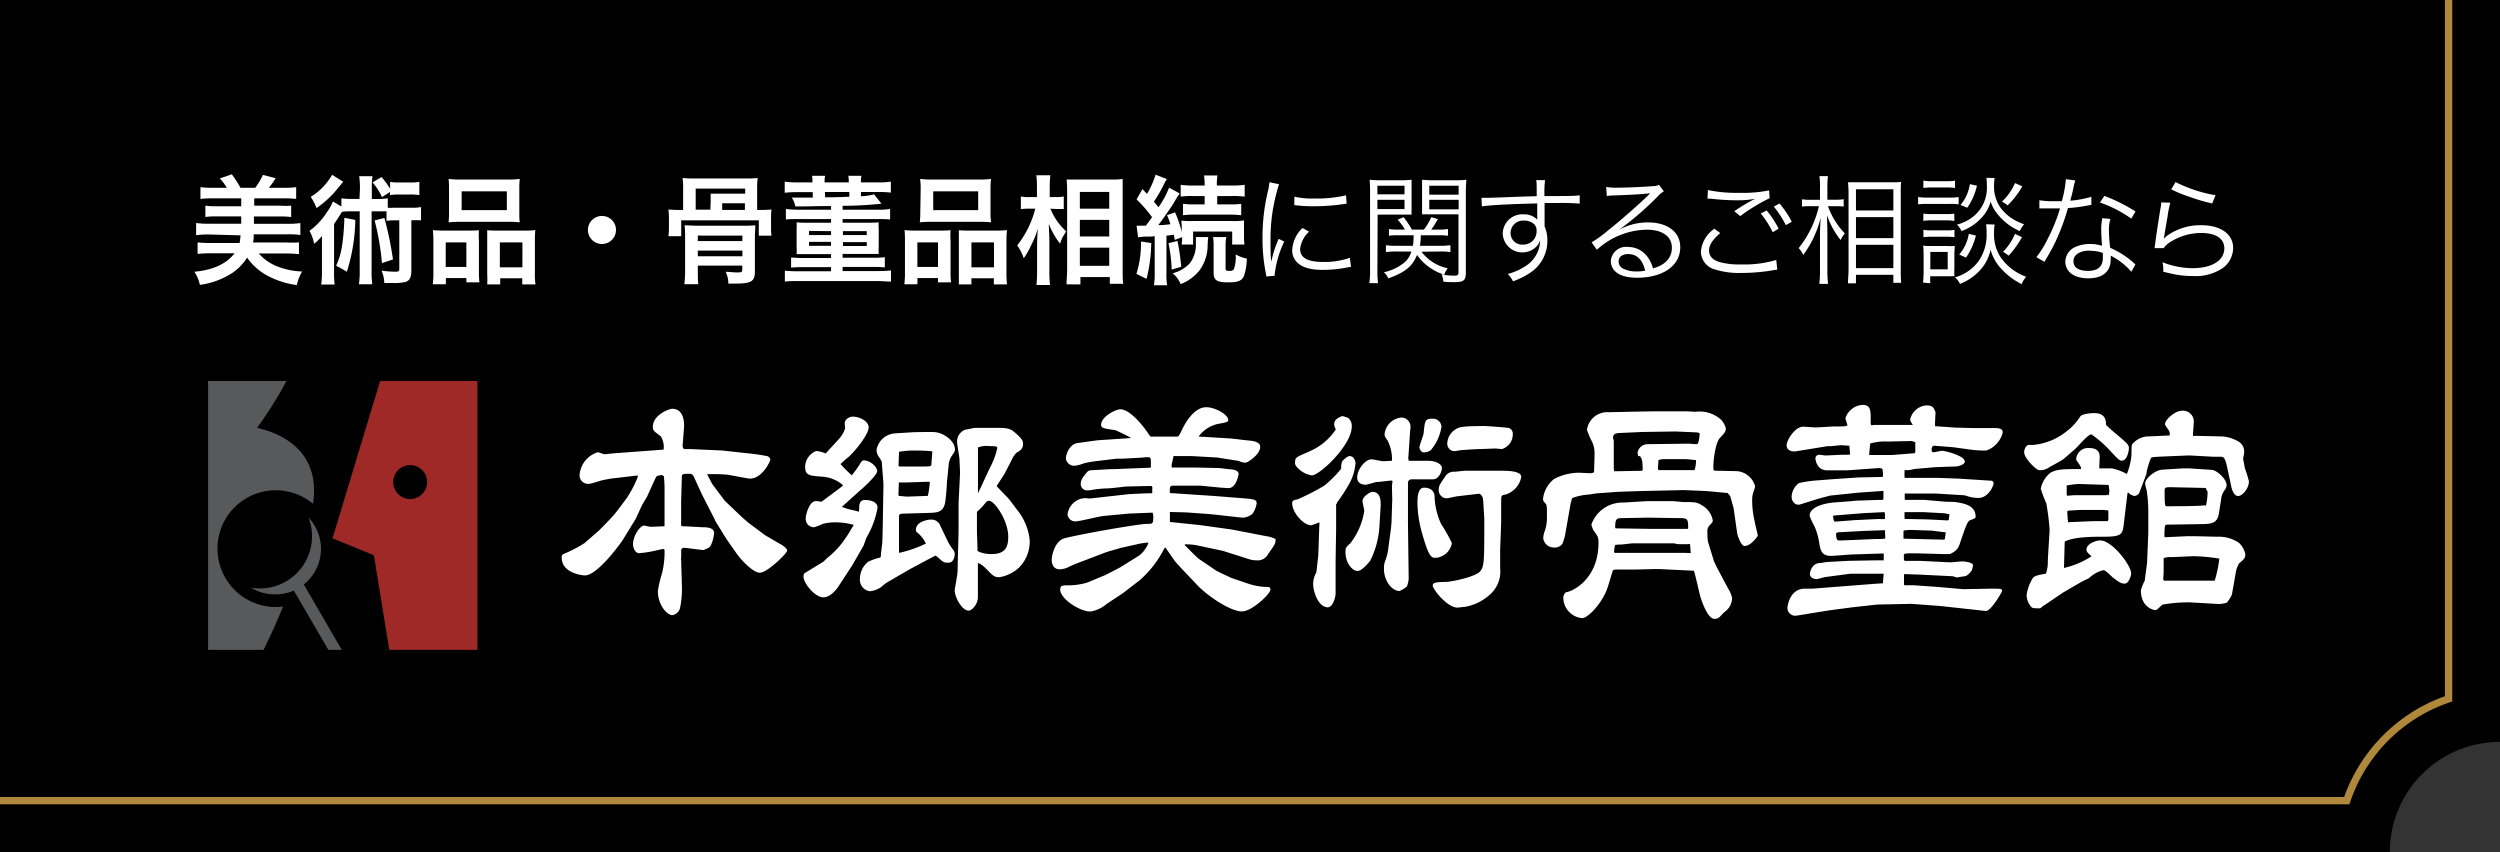
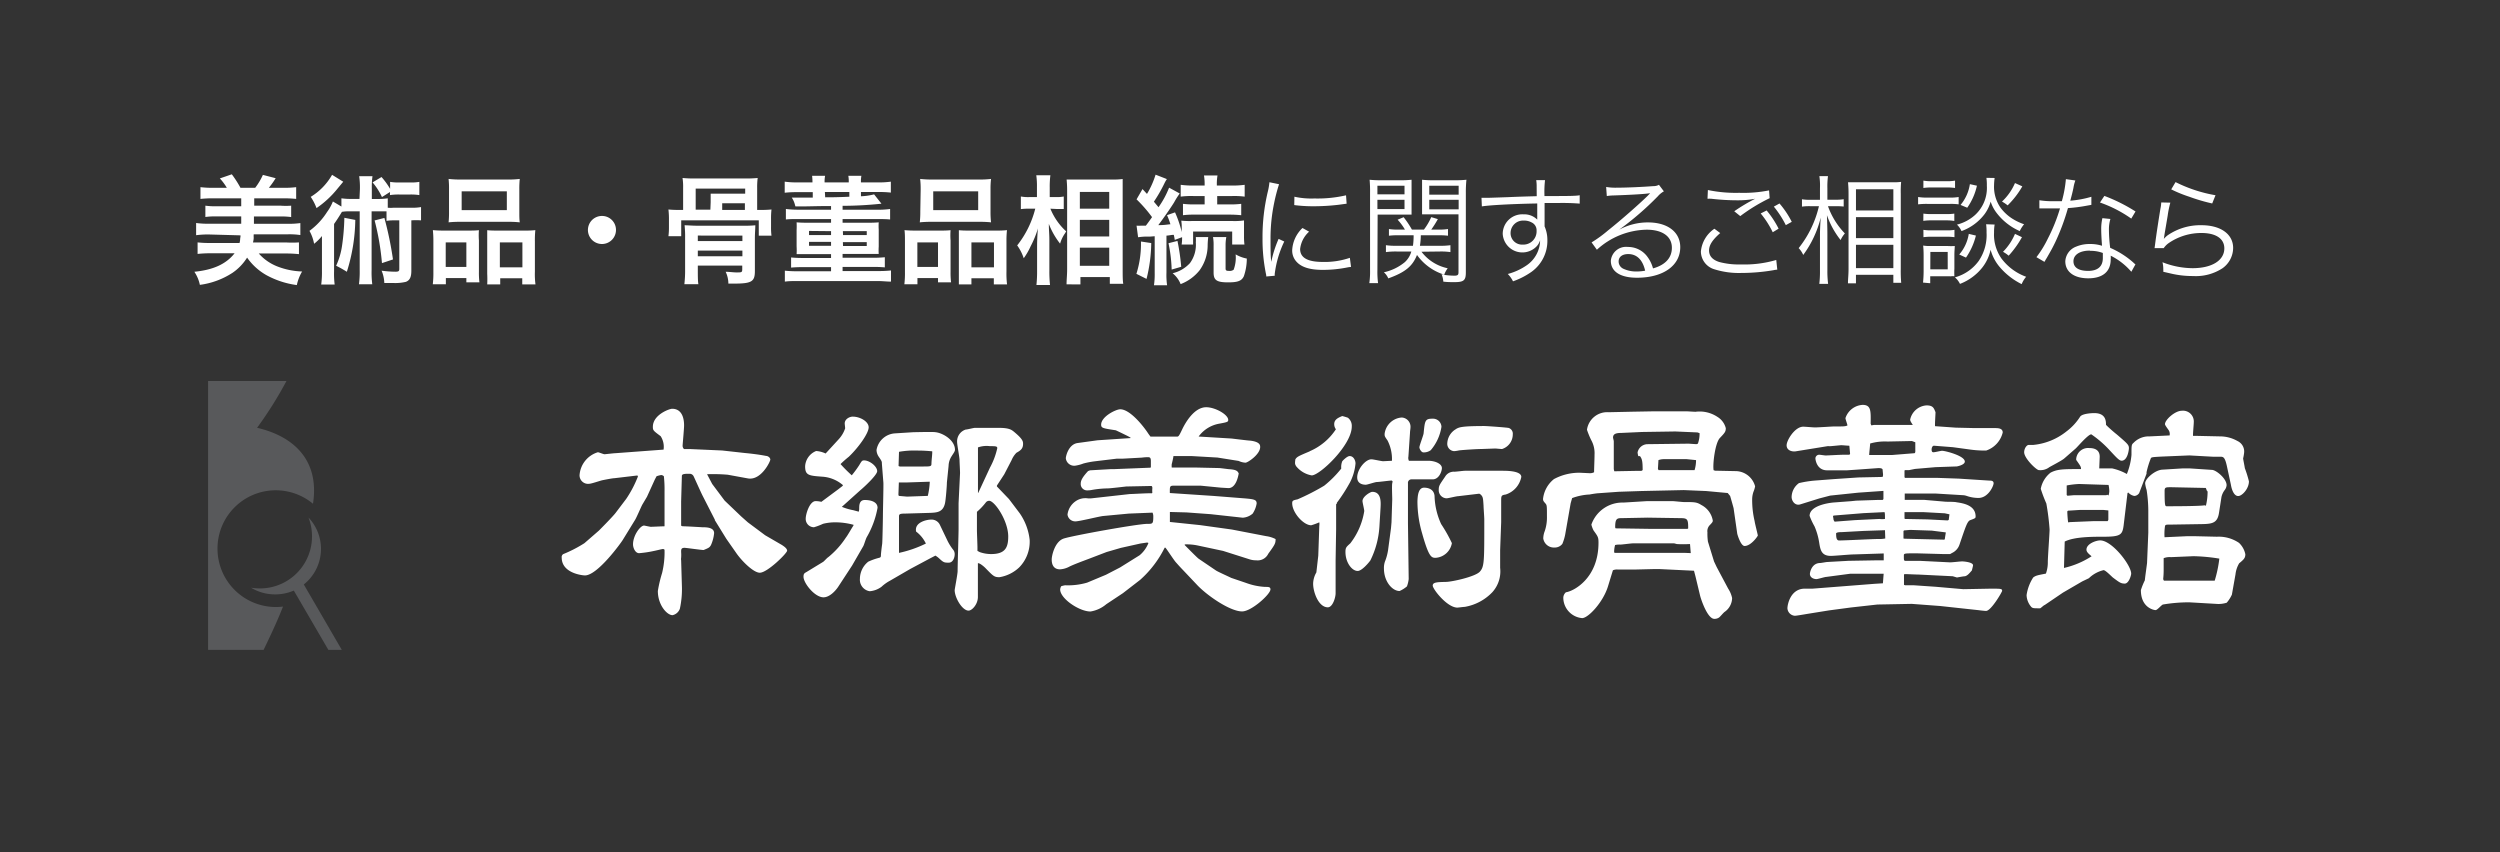
<svg xmlns="http://www.w3.org/2000/svg" viewBox="0 0 340.35 116">
  <rect x="0" y="0" width="340.35" height="116" fill="#333333" stroke="none" />
  <defs>
    <style>.cls-2{fill:#58595b}</style>
  </defs>
  <g id="レイヤー_2" data-name="レイヤー 2">
    <g id="レイヤー_1-2" data-name="レイヤー 1">
-       <path d="M325.35 116H0V0h340.35v101a15 15 0 00-15 15z" />
-       <path d="M333.35 0v95.14A22.11 22.11 0 00319.49 109H0" fill="none" stroke="#b0883c" stroke-miterlimit="10" />
      <path class="cls-2" d="M29.61 74.71a7.93 7.93 0 0113-6.13C43.48 63 40.39 59.5 35 58.24a53.09 53.09 0 004-6.37H28.33v36.6h7.56c1-2.08 1.9-4 2.64-5.89a7.95 7.95 0 01-8.92-7.87z" />
-       <path d="M51.75 51.87l-6.48 21.42 5.63 2.3L53 88.47h12v-36.6zm4.09 16.07a2.31 2.31 0 112.31-2.31 2.31 2.31 0 01-2.31 2.31z" fill="#9f2926" />
      <path class="cls-2" d="M43.7 74.7a6.21 6.21 0 00-1.7-4.24 7.09 7.09 0 01-6.6 9.65 7 7 0 01-1.22-.1 6.21 6.21 0 003.25.91A6.33 6.33 0 0040 80.4l4.7 8.07h1.83l-5.17-8.9a6.2 6.2 0 002.34-4.87z" />
      <path d="M81.53 72.24s1.76-1.76 2.26-2.39l1.46-1.93a15.22 15.22 0 001.6-3.06l-.07-.13-3.12.37c-.27 0-1.43.23-1.7.29s-1.46.47-1.73.47a1.16 1.16 0 01-1.33-1.16 3.51 3.51 0 012.49-3.13c.14 0 .77.27.9.27s1.27-.14 1.47-.14l6.58-.49a2.67 2.67 0 00-.4-1.83c-1-.74-1.06-.8-1.06-1.27 0-1.66 2.26-2.46 2.62-2.46 1.63 0 1.63 1.9 1.63 2.3s-.2 2.59-.2 2.72a.61.61 0 00.2.47h.93l4.26.19 3.06.34c1.06.1 2.06.23 2.92.4.24 0 .57.23.57.5s-1.27 2.89-3.06 2.56l-2.73-.5a23.6 23.6 0 00-2.82-.07l.7 1.33 1.69 2.26 2.26 2.16.9.8 2.36 1.76 2.29 1.33c.14.1.7.43.7.77s-2.69 3-3.72 3c-.87 0-2.5-1.63-3.26-2.76l-1.3-1.86-1.56-2.53v-.07l-1.63-3.19c-.23-.43-1.07-2.33-1.26-2.72a.6.6 0 00-.54-.34c-.63 0-1.06 0-1.06.3l-.1 3.46v3.26c0 .13.3.13.3.13.43 0 2.56.13 2.59.13.5 0 1.6 0 1.6.8a5.21 5.21 0 01-.43 1.63c-.2.33-.27.37-1 .67-.3 0-2.39-.3-2.59-.3-.47 0-.47.23-.47.56a5.33 5.33 0 010 .8 1 1 0 000 .33l.1 3.39a12.55 12.55 0 01-.27 3.2 1.36 1.36 0 01-1 .89c-.76 0-2-1.39-2-3.29a18.05 18.05 0 01.58-2.46 11.91 11.91 0 00.33-3.16.38.38 0 00-.2-.1c-.13 0-1.06.24-1.26.27a14.7 14.7 0 01-2 .3c-.53 0-.83-.73-.83-1.2 0-1.23 1-2.56 1.5-2.56.07 0 .8.17.93.17s1.6-.07 1.86-.07v-4.72a16.24 16.24 0 00-.09-2.09.65.65 0 00-.34-.17 3.18 3.18 0 00-.66.17l-.24.46-1.06 2.33-.63 1.06c-.17.3-.8 1.8-1 2.1l-1.67 2.72c-.2.34-3.42 4.83-5.15 4.83-.27 0-3.16-.27-3.16-2.43a.48.48 0 01.2-.47 17.8 17.8 0 002.89-1.49zm34.68-.79a9.45 9.45 0 00-2.46-.34 6.79 6.79 0 00-1.7.2 8.85 8.85 0 01-1.23.47 1.13 1.13 0 01-1.13-1.17c0-.63.53-2.39 1.36-2.39a3.57 3.57 0 01.77.1l2.29-1.7.63-.49v-.1A4.75 4.75 0 00112 64.9c-1.89-.14-2.39-.17-2.39-1.43a2.38 2.38 0 011.5-2.07 3.64 3.64 0 011.29.34l1.77-1.93a4.07 4.07 0 00.89-1.5c0-.1-.06-.56-.06-.66 0-.6.66-.93 1.09-.93 1 0 2.17.66 2.17 1.46s-1.37 2.73-2.7 4a14.42 14.42 0 00-1.13 1 19.93 19.93 0 001.53 1.53 15.13 15.13 0 001-1.36c.36-.6.39-.67.69-.67.73 0 1.77.8 1.77 1.47 0 .5-1.73 2.13-2.33 2.62L114.61 69a7.66 7.66 0 001.56.46l.74.2a1.51 1.51 0 00.06-.36c0-.5 0-1.23.77-1.23s1.73.23 1.73 1.06a12.27 12.27 0 01-1.47 4c-.16.3-.33.93-.46 1.2L116 77l-1.89 2.89c-.4.6-1.2 1.43-2 1.43-1.19 0-2.72-1.93-2.72-2.8 0-.43.13-.49.43-.66l2.23-1.36c.13-.07.56-.57.7-.64a11.58 11.58 0 002.42-2.69c.2-.23.83-1.36 1-1.59zm12.73 2.06a7 7 0 00.87 1.39.93.93 0 01.16.57c0 .43-.23 1.13-.8 1.13s-.69 0-1.23-.5a3.38 3.38 0 00-.59-.46s-.7.36-.94.49l-2.49 1.33-2.76 1.6a5.52 5.52 0 00-1.16.83 3.1 3.1 0 01-1.6.6 1.58 1.58 0 01-1.33-1.7 3 3 0 011.13-2.32 8.12 8.12 0 011.53-.54c.17-.06.2-.13.2-.36s.13-1.26.17-1.53.1-3.46.1-3.82c0-.74.1-4.39.06-4.56l-.2-2.53c0-.3 0-.33-.46-1a1.69 1.69 0 01-.27-.87 2.72 2.72 0 012.5-2.26l2.52-.16c.37 0 2.63-.07 3 0 1 .1 2.66 1.07 2.66 2.4 0 .23-.27.56-.43.83a2.54 2.54 0 00-.44 1.36l-.23 2.26c0 .47-.16 2.43-.26 2.83-.27 1.2-1.07 1.26-2 1.3l-3.43.1c-.66 0-.83.06-.83.36v4.99a15.81 15.81 0 003.66-1.27 4.44 4.44 0 00-1.33-1.63c-.27-1.27 1.46-1.63 2-1.63a1.25 1.25 0 011.23.7zm-6.45-10h3.06c1.13 0 1.26 0 1.26-.4s.14-1.43.1-1.67c-.69-.06-1.23-.1-2.06-.1a11.7 11.7 0 00-2.46.17l-.06 1.93zm-.13 4l1.13.1 2.82-.1a10.08 10.08 0 00.27-1.93h-.07l-3 .1h-1.14l-.06 1.66zm15 .43l1.46 1.93a7.81 7.81 0 011.36 3.65 5 5 0 01-1.43 3.73 5.11 5.11 0 01-2.69 1.33c-.7 0-.83-.14-1.93-1.27-.16-.16-.76-.69-1-.63v4.59c0 1-.8 1.86-1.27 1.86-.86 0-1.89-1.76-1.89-2.79 0-.13.4-2.19.4-2.59 0-.93.13-4.92.13-5.76v-3.47l.2-4.12c0-.3-.07-1.53-.07-1.77 0-.39-.33-2.09-.33-2.46a1.69 1.69 0 011.17-1.69c.19 0 1.09-.23 1.23-.23h3.32c1.36 0 1.66.27 1.9.43 1.36 1.1 1.36 1.43 1.36 1.76 0 .7-.43.93-.9 1.2a3.16 3.16 0 00-.66 1l-1 1.93-1 1.53v.13zM133 72.18c0 .36.07 2 .07 2.32v.5l.33.17a4.65 4.65 0 001.53.26c1.93 0 2.33-.9 2.33-2.39 0-2.16-1.86-4.86-2.59-4.86a.57.57 0 00-.44.2 8.57 8.57 0 01-1.23 1.3zm.17-5.06l1.6-3.45a10.12 10.12 0 001-2.66c0-.27-.26-.27-1-.27a3.54 3.54 0 00-1.63.17v6.15zm20.51 2.8l-3.52.33c-.6.07-3.2.73-3.76.73a1.06 1.06 0 01-1.07-.93 2.59 2.59 0 011.13-1.83 2.32 2.32 0 011.67-.37h.4l5.28-.59c.4 0 2.56-.14 3-.1l.07-.07a2.72 2.72 0 010-.57c0-.23 0-.23-.1-.36l-3.43.07c-.07 0-2.16.26-2.56.26a13.39 13.39 0 00-2.09.2 3.14 3.14 0 01-.67.07.86.86 0 01-.9-.9c0-.43.2-.86 1-1.73l.27-.1 2.79-.16h.43l5-.2.06-.06v-.81c0-.5-.13-.56-.43-.56a6.67 6.67 0 00-.8.06l-2.56.14h-.83l-3 .36a11.7 11.7 0 00-1.56.3 5.28 5.28 0 01-1.13.3 1.15 1.15 0 01-1.27-1c0-.3.37-1.93 1.63-2.09l2.69-.37 4.49-.3v-.06c-.3-.2-1.73-.87-2-1-1.76-.27-2-.3-2-.77 0-1.09 2-2.09 2.6-2.09 1.23 0 2.86 1.93 3.65 3.06.24.36.27.4.47.66h3.62c.2 0 .27-.1.7-1s1.63-3 3.26-3c1.23 0 3 1 3 1.73 0 .26-.1.3-1.17.5a4.41 4.41 0 00-2.86 1.76l4.46.27c.06 0 2.32.29 2.59.29 1.33.17 1.33.64 1.33.87 0 1-1.69 2.13-2 2.13a2.47 2.47 0 01-.93-.24l-2.89-.46-3.49-.2h-2.5c0 .16-.2 1-.23 1.09a2.48 2.48 0 000 .47h3.3l3.12.07c.23 0 1.27.16 1.46.16 1 .07 1.1.3 1.24.57-.07.4-.37 2-1.4 2l-1-.06-2.76-.27h-3.72c-.53 0-.5.16-.5 1l6 .4 3.82.3c1.63.13 2 .17 2 .73a3.57 3.57 0 01-.54 1.37 2.25 2.25 0 01-1.36.56l-4.36-.48-3.29-.24-2.26-.06v1.36l4.12.43 4.32.6 4.66.9a4 4 0 011.29.4c0 .6-.1.76-1 2a1.59 1.59 0 01-1.63.89 2.77 2.77 0 01-.9-.13L166.51 75l-3.42-.73a7.44 7.44 0 00-1.7-.16h-.1v.1c.3.3 1.66 1.69 1.9 1.86l2.36 1.6c.23.16 1.86.89 2.06 1l2.06.7a8.88 8.88 0 002.53.53c.5 0 .76 0 .76.34 0 .66-2.59 3-3.86 3-1.66 0-4.82-2.2-6.15-3.63l-1.76-1.86c-.73-.76-.8-.86-1.1-1.19s-1.19-1.73-1.43-2h-.1a14.41 14.41 0 01-3.35 4.39l-2.33 1.8-2.26 1.5a4.42 4.42 0 01-2.16 1c-1.53 0-4.13-1.76-4.13-3a1.06 1.06 0 01.14-.44 3.41 3.41 0 01.53-.13 9.29 9.29 0 003-.36l2.56-1.07 1.93-1 2.66-1.66a4.13 4.13 0 001.2-1.67l-.17-.06-.9.13-2.69.6-1.93.56-2.43.93c-.63.24-2.16.8-2.72 1.1a3.07 3.07 0 01-1.2.33c-.83 0-1.13-.59-1.13-1.33 0-.56.43-2.46 1.63-2.86s10.07-2 11.37-2c.77 0 .83 0 .83-1.07a1.37 1.37 0 00-.1-.46zM182 68.55l-.1.1v3.43l-.07 4.22v4.46c0 .59-.4 1.92-1.06 1.92-1.26 0-2-2.06-2-3.22a3.19 3.19 0 01.44-1.53l.26-2.29.14-4.06a1.51 1.51 0 000-.47 8.92 8.92 0 01-1.1.4c-1.06 0-2.59-1.73-2.59-3 0-.37.13-.4.73-.53a30.66 30.66 0 003.63-1.86 14.66 14.66 0 002.32-2.33 2.09 2.09 0 01.14-1c.2-.23.7-.7 1-.7.56 0 .8.63.8 1a7 7 0 01-.74 2.56 23.12 23.12 0 01-1.8 2.8zm-3.72-7.11a8.05 8.05 0 003.59-3 1.17 1.17 0 01-.23-.7c0-.67.63-.9 1.09-1.1a7.49 7.49 0 01.77.23 1.39 1.39 0 01.53 1.2c0 2.53-4.36 6.65-5.45 6.65a3.47 3.47 0 01-2.13-1.26c-.17-.3-.17-.34-.1-.93.24-.36.41-.43 1.97-1.09zm9.51 10.3a11.94 11.94 0 01-1.23 4.56c-.27.37-1.17 1.43-1.73 1.43-.77 0-1.66-1.13-1.66-2.59 0-.57.1-.67.66-1.17a9.61 9.61 0 001.9-4.39c0-.23-.24-1.16-.24-1.36 0-.63 1.07-1.26 1.33-1.26 1.23 0 1.17 1.39 1.13 2.13zm3.95-9.57a.87.87 0 00.07.56h2.63c.93 0 1.86.4 1.86 1 0 .4-.37 1.53-1.26 1.53h-2.9a.47.47 0 00-.46.53v5.46l.1 7.58a4.08 4.08 0 01-.24 1 4.11 4.11 0 01-1 .63c-1 0-2.13-1.29-2.13-3.06a2.67 2.67 0 01.13-.93 7 7 0 00.43-1.56l.4-3 .07-.8.1-3.13c0-.36-.07-1.86 0-2.19s.07-.23-.07-.37c-.3 0-1.73.2-2 .2s-1.3.37-1.53.37c-.63 0-1.17-.27-1.17-1 0-1.13 1.14-2.46 1.93-2.46.27 0 1.37.26 1.6.26l1.2-.06a5.57 5.57 0 00-.6-2.76c-.4-.57-.4-.6-.4-.9a2.53 2.53 0 012.33-2.23 1.26 1.26 0 011.19 1.4c0 .13-.06.46-.06.63zm2.1 4.22c.86 0 1.4.4 1.46 1.13a9.73 9.73 0 00.9 3.83 20.35 20.35 0 011.46 2.59 2.41 2.41 0 01-2.19 2c-.57 0-.93 0-1.86-3.32a15.58 15.58 0 01-.64-4.39c.03-.64.08-1.84.91-1.84zm-.03-7.39c.17-1.76.2-2 1.23-2a1.15 1.15 0 011.2 1.1 6.36 6.36 0 01-1.46 3.19 1.6 1.6 0 01-1 .3c-.27 0-.54-.46-.54-.7s.54-1.61.57-1.89zm7.58 8.21l-2.86.34c-.26 0-1.36.29-1.59.29a1.1 1.1 0 01-1.07-1.13c0-.59.1-.69.87-1.82a1.36 1.36 0 011.26-.67c.23 0 1.23-.13 1.43-.13h5.09c.6 0 2.59 0 2.59.84a3.14 3.14 0 01-2.11 2.39c-.63.1-.63.17-.63.93v2.83l-.14 3.79v2.43a4.23 4.23 0 01-1.06 3.32 6.78 6.78 0 01-3.76 2c-.16 0-.9.1-1 .1-1.4 0-3.36-2.52-3.36-3s.7-.47 1.8-.5c.76 0 4-.7 4.62-1.4s.6-1.43.6-7.11c0-.3-.1-1.6-.1-1.86-.07-1.07-.07-1.2-.4-1.53zm-3.16-8.81c.4-.23.74-.4 3.86-.4.3 0 3.16.2 3.33.27a.82.82 0 01.53.86 2.09 2.09 0 01-1.46 2c-.17 0-.8-.07-.94-.07l-1.92.07c-.64 0-2.56.13-3 .19a4.54 4.54 0 01-.67.1 1 1 0 01-.93-1 2.36 2.36 0 011.2-2.01zm23.98-2.35L225 56h4.63c.2 0 1 .06 1.19.06a4.37 4.37 0 013 .7 2.53 2.53 0 011.13 1.53c0 .47-.13.63-.8 1.33s-1 3.63-.86 4.39l.2.07 2.93.06a2.78 2.78 0 012.52 2.07 3.6 3.6 0 01-.23.76 3.24 3.24 0 00-.17 1 12.47 12.47 0 00.34 3c0 .17.43 1.83.43 1.93s-.93 1.43-1.8 1.43c-.5 0-.93-1.39-1-1.66l-.5-3.49c-.07-.27-.4-1.43-.47-1.66l-.33-.4-2.92-.27-3.06-.13-5.85.13-3 .1-2.8.2c-.16 0-1 .13-1.16.17a7.87 7.87 0 00-2.39.49l-.2.7-.7 4a6.49 6.49 0 01-.43 1.53 1.29 1.29 0 01-1.07.5 1.46 1.46 0 01-1.53-1.23 2.89 2.89 0 01.2-1 5.72 5.72 0 00.3-2c0-1.36 0-1.5-.17-1.73-.33-.37-.36-.43-.36-.67a4 4 0 011.49-2.69 7.25 7.25 0 013.56-.86l1.27.06a1.18 1.18 0 00.63-.13c0-.6.06-1.76.06-2.39a3.66 3.66 0 00-.46-2 11.63 11.63 0 01-.57-1.39 2.78 2.78 0 012.95-2.39zm2.06 12.17h3.36c.26 0 1.39.13 1.63.13 1.43 0 1.73 0 2.36.4a2.93 2.93 0 011.56 2.13c0 .16-.07.26-.4.6a1.17 1.17 0 00-.33 1 7.2 7.2 0 00.07 1.26l.83 2.7.36.76 1.56 2.93a3.79 3.79 0 01.54 1.29 2.35 2.35 0 01-1 1.87c-.17.1-.67.73-.8.79a1.07 1.07 0 01-.63.17c-.9 0-1.77-2.53-1.93-3.16l-.63-2.63-.2-.76-4.76-.23h-.6l-2.82.07h-2.16a1.35 1.35 0 00-.7.1l-.67 2.19c-.66 2.16-2.69 4.32-3.52 4.32a2.81 2.81 0 01-2.56-2.69 1 1 0 01.36-.83c1-.13 4.43-1.86 4.43-6.75 0-.73-.07-.83-.67-1.66a3.51 3.51 0 01-.3-.8 4.47 4.47 0 014.36-3zM223 64.1h.47l.16-.1c0-1.13-.06-1.5-.36-1.9h-.23a2.67 2.67 0 01-.1-.5 1.4 1.4 0 011.33-1.13l5.62-.07 1.06.07.2-.07a4 4 0 00.23-1.43l-.3-.1-3-.13-4.55.07-2.83.13c-.76 0-1.1.17-1.1.63 0 .07.1.43.1.5v3.79l.07.3zm7.18 11.2l-.1-1.23h-.13a15 15 0 01-1.63 0c-.06 0-.36-.1-.43-.1h-5.55c-.3 0-1.5.17-1.76.17a2.61 2.61 0 00-.7.06 3.51 3.51 0 00-.13.87c0 .13 0 .16.1.2h9.57zm-5.45-3.3h5l.1-.07c0-1.19-.07-1.39-1-1.39l-4.52-.07-3.56.07c-.63 0-.86.1-.86 1.23a.35.35 0 00.06.16zm1.07-8h4.9a4.66 4.66 0 00.2-1.36l-1.27-.13h-3.19a2.28 2.28 0 00-.66.13l-.07 1.2zm28.96-6.09l.37-.06h5.28c-.26-.4-.36-.56-.36-.73a2.44 2.44 0 012.22-1.93c.87 0 1 .33 1.23.93 0 .3-.1 1.63-.06 1.9l2.82.2 2.56.06h2.73c.43 0 1.1 0 1.1.6a3.45 3.45 0 01-2.26 2.46 15 15 0 01-2.33-.16l-2.2-.3-2.56-.2c-.26 0-.33.36-.33.5s0 .39.24.39 1-.2 1.19-.2c.4 0 3.09.67 3.09 1.47 0 .46-1.06.66-1.09.66l-2.9.1-2.79.24-.8.16h-.56l-.07.06v.8a.3.3 0 00.06.2h4.49l2.83.1 4.19.27c.2 0 .56 0 .56.36s-.73 2-2.06 2a4.88 4.88 0 01-1.59-.27 1.89 1.89 0 00-.44-.1l-3.79-.23h-4.22v.86h2.63l3 .26c.23 0 1.23 0 1.43.07.9.13 2.59.4 2.59 1.93 0 .23-.06.26-.73.5-.4.16-.6.8-1.46 3.32a1.94 1.94 0 01-1.06 1.17.94.94 0 01-.24.13h-.93l-3.59-.1c-1.76 0-1.76 0-1.76.34 0 .63 0 .69.3.69h2l4 .2c.27 0 1.4-.13 1.63-.13s1.49.1 1.49.53c0 .1-.16.7-.16.7-.37.43-.6.7-.93.79-.17 0-.93.14-1.1.17l-.57-.17-4.65-.23c-.37 0-1.5-.06-1.76-.06s-.23 0-.23.33v1.13l.16.06h1.2l2.92.2 3.79.33 3.7-.07c1.43 0 1.59 0 1.59.3 0 .14-1.5 2.73-2.19 2.73-.17 0-.8-.07-1-.1l-5.25-.57-3.86-.29-4.69.09-3.59.4-3 .4-2.92.47c-.77.13-1.53.26-1.73.26a1.09 1.09 0 01-1-1c0-.6.46-2.69 2.36-2.69h1.06l8.45-.66 1.13-.07.1-1.3h-4.56l-3.25.43c-.2 0-1.14.3-1.33.3-.47 0-.9-.27-.9-.7 0-.26.26-1.46 1.36-1.49.17 0 .87-.14 1-.14l2.89-.16 4-.07h.8v-.93h-.1l-4 .13c-.5 0-2.63.2-3.1.2-1.29 0-1.43-.83-1.59-1.83a9 9 0 00-.63-2.19 9.64 9.64 0 01-.67-1.43c0-1.37 2.49-1.77 3.39-1.83l2.26-.17.67-.07 3-.1h.63c.1-.1.1-.1.1-.23v-1l-3.42.24-3.83.4-1.49.39-2.56.8c-.73.24-1.2-.46-1.2-1a2.39 2.39 0 011-1.89 14.78 14.78 0 012.1-.34l2.59-.2L253 65l3.3-.07s.06-.2.06-.27-.06-.66-.06-.7 0-.26-.64-.23l-2.76.2-1.46.1h-2.69c-1.46 0-1.6-1.52-1.6-1.62a.51.51 0 01.53-.5c.14 0 .74.1.87.1s2-.1 2.36-.1h.76c.1 0 .14 0 .2-.13l-.1-1.1c-.2 0-.93-.07-1.09-.07s-1.4.14-1.63.14a.89.89 0 00-.3 0l-4.32.7c-.5.06-1.2-.14-1.2-.83s1.13-2.53 2.26-2.53c.27 0 1.36.1 1.6.1.4 0 2.39-.13 2.52-.13 1.43 0 1.6 0 1.9-.14 0-.13-.27-.83-.27-1a2.62 2.62 0 012.33-1.8c1.16 0 1.13.8 1.1 2.56zm-2.23 12.9l3.33-.16a2.71 2.71 0 00.76 0c0-.63 0-.73-.06-.93l-2.86.14-4.09.33-.07.13a1.59 1.59 0 01.07.4.8.8 0 00.16.3zm4.09 1.37l-2.92.1-2.9.16c-.63 0-.7.07-.83.14 0 .43 0 1 .4 1 .83 0 4.56-.2 5.29-.2a4.44 4.44 0 001-.07zm1-10.24l3-.24c.17 0 .13-.4.13-.49v-1l-.46-.17-3.33.07a7.27 7.27 0 00-2.36.27c0 .23-.13 1.33-.13 1.56zm1.69 11.4l5.36.13.1-.06c0-.14.13-.83.13-.93l-1.9-.24-2.93-.1-.86.07-.07.1v1zm0-2.69l3.09.06 2.76.14.14-.07.1-.76-.64-.14-2.92-.16h-2.56v.8zM281 62.44c-.26.23-1.72 1-2 1.16a2 2 0 01-1.43.4c-.33 0-2-1.6-2-2.43 0-.5.33-1 .63-1h.63a8.55 8.55 0 004.49-1.83 7.57 7.57 0 001.86-2c.27-.44 1.6-.5 1.93-.5 1.56 0 1.6 1.06 1.6 1.59.16.2 1.06 1 1.49 1.33 1.47 1.27 1.63 1.4 1.63 1.87 0 .16-.16 1.69-1 1.69-.33 0-.76-.5-1.63-1.43a14.35 14.35 0 00-2.49-2.16c-.43 0-1.83 1.66-2.13 1.93zm4.79 1.33h1.76a7.29 7.29 0 012 .76 8.94 8.94 0 00.63-2.59c0-1.37 0-1.4.3-1.67a2.87 2.87 0 012.16-.86l2.73-.13a.94.94 0 00-.1-.67c-.07-.13-.53-.7-.53-.86 0-.6 1.36-1.83 2.29-1.83a1.47 1.47 0 011.63 1.59c0 .27-.13 1.57-.1 1.83h.53l3.16.07a4.81 4.81 0 012.36.63 1.57 1.57 0 01.9 1.63 6.21 6.21 0 01-.13.73c0 .14.2 1.07.23 1.33a15.65 15.65 0 01.56 1.8c0 1-.93 2-1.46 2s-.86-.73-1-1.56l-.53-2.46c-.27-1.27-.5-1.33-.87-1.33h-1l-3.26-.18-3.82.16c-1.2.07-1.37.07-1.43.27a12.05 12.05 0 00-.57 1.86v.2l-1 2.63a.85.85 0 01-.66.4 1.49 1.49 0 01-.83-.47l-.1.07-.53 4.42c-.17 1.26-.4 1.53-2.73 1.53-1.5 0-4 0-5.29.66l-.1 3.59a11.68 11.68 0 003.76-1.59c-.36-.3-.7-.57-.7-.9 0-.8 1.3-1.26 1.87-1.26 1.62 0 4.22 3.39 4.22 4.52 0 .26-.33 1.36-.87 1.36s-.73-.16-1.63-.83c-.2-.17-1-1-1.26-1a4.3 4.3 0 00-2 1.1l-.9.43-2.63 1.53-2.49 1.69c-.1 0-.5.4-.6.44a2.22 2.22 0 01-.46 0c-.37 0-.63 0-.8-.23a2.54 2.54 0 01-.6-1.57 5.94 5.94 0 01.9-2.39c.36-.27.56-.3 1.73-.53a4.49 4.49 0 00.26-1.6c0-.7.24-3.79.24-4.42a33.16 33.16 0 00-.44-3.52 19.67 19.67 0 01-.76-2 3.65 3.65 0 011.33-2.2c.93-.49 1.73-.49 4.15-.49 0-.3-.06-.4-.53-1.07-.13-.17-.13-.2-.13-.26a1.62 1.62 0 011.8-1.53c.47 0 1.47.1 1.4 1.29zm-4.32 3.72l.83-.07h4.46l.1-.07.2.1a2.55 2.55 0 00.1-.56 4.38 4.38 0 00-.1-.87l-4-.13a12.06 12.06 0 00-1.7.2v1.3zm.33 3.59l3.13-.13h2c.1-.16.1-.16.1-.26v-1.2l-.7-.07h-3c-.29 0-1.52.1-1.79.1l-.1.1c0 .3.07 1.37.13 1.5zM297.72 73h1.16l2.93.07a4.91 4.91 0 013 .83 2.91 2.91 0 01.87 1.56c0 .53-.24.73-.84 1.23a3.74 3.74 0 00-.5 1.5l-.49 2.76a4.6 4.6 0 01-.7 1.1 3.62 3.62 0 01-1.46.16l-3.64-.21a21.21 21.21 0 00-3.59.3c-.2.06-.76.76-1 .76s-2-.33-2-2.72A9.21 9.21 0 01292 79c0-.17.3-2.29.3-2.36l.17-4.12v-3a19 19 0 00-.23-2.82 4.16 4.16 0 01-.2-.9c0-.63 1.33-1.8 2.33-1.86l2.76-.17h1l3 .2c.54 0 2 1.16 2 2.09a1.25 1.25 0 01-.27.67 2.43 2.43 0 00-.43.93l-.33 2.13c-.2 1.33-.8 1.53-2.2 1.56l-4.42.07c-.56 0-.63 0-.73.16a7.12 7.12 0 00-.07 1.56zm-2.16 2.85a2.23 2.23 0 00-1 .14v1.66a10.69 10.69 0 01-.06 1.13c0 .1 0 .1.1.27h6.91a16.91 16.91 0 00.63-3 24.59 24.59 0 00-3.52-.33zm4.75-7a7.8 7.8 0 00.23-1.79.29.29 0 00-.13-.3c0-.07-.1-.33-.13-.33l-4.66-.1c-.79 0-.93 0-.93.53 0 2.06.07 2.06.3 2.06.77 0 4.42 0 5.16-.13zM28.41 31.92a12.6 12.6 0 00-1.71.1v-1.66a11.92 11.92 0 001.71.1h4.43v-1h-3.46a9.64 9.64 0 00-1.42.08V28a9.06 9.06 0 001.42.08h3.46V27H29a15.54 15.54 0 00-1.71.08v-1.6a13.9 13.9 0 001.71.09h1.88a7.07 7.07 0 00-.95-1.28l1.63-.56a15 15 0 011.18 1.84h2a8.72 8.72 0 001.05-1.76l1.74.45a11.73 11.73 0 01-.93 1.31h2a13.09 13.09 0 001.72-.09v1.6a15.88 15.88 0 00-1.71-.08h-4v1h3.59a9.51 9.51 0 001.44 0v1.55a9.76 9.76 0 00-1.44-.08h-3.63v1h4.61a11.28 11.28 0 001.71-.1V32a9.9 9.9 0 00-1.71-.1h-4.64a3.31 3.31 0 000 .48s0 .23-.1.63H39a13.57 13.57 0 001.7-.01v1.6a16.45 16.45 0 00-1.85-.09h-3.62a6.55 6.55 0 002.57 1.78 10.1 10.1 0 003.33.67 6.16 6.16 0 00-.72 1.85 11.86 11.86 0 01-4.12-1.34 8 8 0 01-2.65-2.4 7 7 0 01-2 2.08 10.67 10.67 0 01-4.43 1.63 5 5 0 00-.75-1.78c2.59-.26 4.32-1.05 5.48-2.52h-3.2a16.39 16.39 0 00-1.84.09V33a14.11 14.11 0 001.71.08h4a2.18 2.18 0 00.08-.45 2.5 2.5 0 01.05-.4v-.19zM49 25.74a10.78 10.78 0 00-.1-1.75h1.81a10.79 10.79 0 00-.09 1.75v1.35h.74a9.46 9.46 0 001.43-.09v1.28a4.61 4.61 0 00.8 0H56a6.42 6.42 0 001.32-.09V30A8.78 8.78 0 0056 30v6.87c0 .85-.21 1.29-.74 1.5a6.27 6.27 0 01-1.66.16h-1.28a4.77 4.77 0 00-.37-1.68 14.4 14.4 0 001.89.14c.41 0 .52-.08.52-.37V30h-.74a5.71 5.71 0 00-1 .07v-1.3h-2.03v8a12.79 12.79 0 00.09 1.93h-1.81a13.14 13.14 0 00.1-1.93v-8h-1.42a5.69 5.69 0 00-1 .07c-.43.72-.8 1.27-1.07 1.65v6.44a12 12 0 00.08 1.81h-1.83a12.62 12.62 0 00.1-1.86v-4.75a6.31 6.31 0 01-1.07 1.06 5.64 5.64 0 00-.63-1.76 9.37 9.37 0 002.39-2.56 6.23 6.23 0 00.8-1.44l1.16.69V27a9.38 9.38 0 001.46.08h1zm-2.27-1l-.83 1a13.24 13.24 0 01-2.81 2.59 7 7 0 00-.79-1.53 8.32 8.32 0 002.91-3zm1.64 5.2A24.4 24.4 0 0147.22 37a15 15 0 00-1.46-.82 9.77 9.77 0 00.8-2.68 30.44 30.44 0 00.32-3.85zM52 26.83a8.67 8.67 0 00-1.28-2l1.22-.73a10.28 10.28 0 011.17 1.61v-.95a6.43 6.43 0 001.25.08h1.48a6 6 0 001.25-.08v1.8a7.49 7.49 0 00-1.25-.08h-1.5a8 8 0 00-1.25.08v-.42zm.33 2.84a47.2 47.2 0 011.17 5.65l-1.5.5a34.62 34.62 0 00-1-5.81zm6.67 3.2a14.26 14.26 0 00-.07-1.54 14.3 14.3 0 001.56.06H64a11.2 11.2 0 001.2-.05 9.13 9.13 0 000 1.4V37a10.5 10.5 0 00.07 1.44h-1.78v-.58H60.7v.84h-1.78A12.83 12.83 0 0059 37zm1.68 3.47h2.81V33h-2.81zm.45-10.55a12 12 0 00-.06-1.43 13.93 13.93 0 001.81.08h6.05a13.22 13.22 0 001.83-.08 13.42 13.42 0 00-.06 1.41v3c0 .66 0 1.06.06 1.5a13.85 13.85 0 00-1.67-.07h-6.35a14 14 0 00-1.67.07 13.09 13.09 0 00.06-1.48zm1.72 2.82H69v-2.56h-6.15zm8.6 2.78a11 11 0 001.43-.06 13.49 13.49 0 00-.06 1.54V37a10.63 10.63 0 00.08 1.72h-1.8v-.84h-3v.84h-1.77a14.26 14.26 0 000-1.43v-5.95a10.57 10.57 0 001.19.05zm-3.4 5h3.07V33h-3.07zm15.81-5.08A1.91 1.91 0 1182 29.4a1.9 1.9 0 011.86 1.91zm19.68-2.73a14.15 14.15 0 001.49-.06 11.12 11.12 0 00-.06 1.33v1a8.77 8.77 0 00.06 1.23h-1.73V30H92.74v2.16H91a9.08 9.08 0 00.07-1.23v-1a11.14 11.14 0 00-.07-1.41 14.23 14.23 0 001.5.06h.5v-3a7.64 7.64 0 00-.08-1.35 15.88 15.88 0 001.69.07h6.87a15.6 15.6 0 001.67-.07 9.8 9.8 0 00-.07 1.35v3zM95 36.69c0 .78 0 1.62.08 2h-1.91a15.69 15.69 0 00.1-2v-4.26a14.93 14.93 0 00-.07-1.76c.53 0 1 .06 1.74.06h6.22a14.53 14.53 0 001.67-.06c0 .53-.06 1-.06 1.83v4.4c0 1.44-.43 1.71-2.86 1.71h-.75a3.79 3.79 0 00-.37-1.61c.43 0 1.12.09 1.48.09.7 0 .78 0 .78-.46v-.47H95zm1.75-9.15v-1.17h4.7v-.69h-6.74v2.86h2zm4.32 5.28v-.75H95v.75zm0 2.07v-.77H95v.77zm.34-6.31v-.91h-3.09v.91zm11.73-.53c-1.85 0-3 .05-3.85.05h-1a1.85 1.85 0 01-.06-.2 3.16 3.16 0 00-.44-1h2.86v-.74h-2.09a14.47 14.47 0 00-1.73.08v-1.51a11.18 11.18 0 001.78.1h2a8 8 0 00-.05-.9h1.77a4.18 4.18 0 00-.07.9h3.29v-.1a4.19 4.19 0 00-.06-.8h1.78a4.19 4.19 0 00-.06.9h2.31a10.84 10.84 0 001.76-.1v1.49a14 14 0 00-1.7-.08h-2.37v.58a8.32 8.32 0 001.79-.26l1 1.27a50.55 50.55 0 01-5.29.29v.53h4.69a11.18 11.18 0 001.78-.1v1.43c-.53-.05-1.09-.06-1.78-.06h-4.69v.5h3.54a13.35 13.35 0 001.38-.05 7.36 7.36 0 000 1v2.3a7.15 7.15 0 000 1h-4.92v.52h4a15.65 15.65 0 001.75-.07v1.38a17.16 17.16 0 00-1.75-.06h-4v.56h4.84a14.83 14.83 0 001.75-.08v1.52c-.58 0-1.16-.08-1.88-.08h-10.68c-.71 0-1.33 0-1.89.08v-1.49a15.45 15.45 0 001.76.08h4.53v-.56h-3.68a17.14 17.14 0 00-1.76.06v-1.38a16.09 16.09 0 001.76.07h3.68v-.52h-4.69a9 9 0 000-1.06v-2.21a10.32 10.32 0 000-1.06 14.07 14.07 0 001.41.05h3.28v-.5h-4.4c-.72 0-1.24 0-1.75.06v-1.43a13.13 13.13 0 001.77.1h4.38zm-3 3.39V32h3v-.53zm0 1.49v.53h3v-.53zm2.2-6.07c.56 0 1.67 0 3.29-.08v-.64h-3.33zm2.43 5.14H118v-.53h-3.25zm0 1.49H118v-.53h-3.25zm8.43-.62c0-.58 0-1.08-.06-1.54a14.1 14.1 0 001.55.06h3.52a11.09 11.09 0 001.2-.05 9.13 9.13 0 000 1.4V37a10.5 10.5 0 00.07 1.44h-1.78v-.58h-2.8v.84h-1.78a12.83 12.83 0 00.08-1.7zm1.69 3.47h2.81V33h-2.81zm.45-10.55a11.76 11.76 0 00-.07-1.43 14 14 0 001.82.08h6a13.31 13.31 0 001.83-.08 10.89 10.89 0 00-.07 1.41v3a12.35 12.35 0 00.07 1.5 14.07 14.07 0 00-1.67-.07h-6.36a14.07 14.07 0 00-1.67.07 12.89 12.89 0 00.07-1.48zm1.71 2.82h6.12v-2.56h-6.12zm8.61 2.78a11.12 11.12 0 001.43-.06 13.19 13.19 0 00-.07 1.54V37a12 12 0 00.08 1.72h-1.8v-.84h-3.05v.84h-1.71v-7.38a10.57 10.57 0 001.19.05zm-3.41 5h3.07V33h-3.07zM143 28.41a8.54 8.54 0 002.15 3.09c-.08.13-.14.24-.19.31a4.65 4.65 0 00-.64 1.36 10.23 10.23 0 01-1.53-2.69c0 .93.07 1.31.07 2.2v4.12a17.47 17.47 0 00.09 2h-1.85a17.59 17.59 0 00.09-2v-3.31c0-.7.05-1.84.12-2.4a13.75 13.75 0 01-1 2.44 9.21 9.21 0 01-.94 1.63 6.23 6.23 0 00-.89-1.75 13.3 13.3 0 002.46-5h-.79a7.72 7.72 0 00-1.17.06v-1.72a5.31 5.31 0 001.19.08h1v-1.3a11.1 11.1 0 00-.09-1.67H143a11.7 11.7 0 00-.09 1.66v1.31h.91a4.43 4.43 0 001-.08v1.7h-1zm2.2 10.3c0-.59.08-1.27.08-2.05V26.14c0-.54 0-.93-.07-1.7h6.25a9.09 9.09 0 001.38-.07v12.27c0 .85 0 1.54.08 2h-1.83v-.92h-4v1zm1.81-10.3h4v-2.28h-4zm0 3.78h4v-2.26h-4zm0 4h4v-2.47h-4zm9.72-3.1a21 21 0 01-.64 4.88l-1.38-.69a13.66 13.66 0 00.62-4.4zm-2-2.37a4.17 4.17 0 00.65 0h.62c.47-.63.47-.63.84-1.16a19 19 0 00-2.11-2.42l.81-1.4.61.66a11.69 11.69 0 001.17-2.62l1.54.6a4.1 4.1 0 00-.34.59 20.3 20.3 0 01-1.43 2.49l.63.75a12.42 12.42 0 001.44-2.66l1.45.79a10.45 10.45 0 00-.77 1.22c-.51.82-1.51 2.24-2.15 3.09.9 0 1.17-.08 1.65-.12a10.45 10.45 0 00-.46-1.24l1.09-.38a15.16 15.16 0 01.91 2.68v-.39a6.5 6.5 0 00-.06-1.16 11.27 11.27 0 001.44.05h5.56a8.83 8.83 0 001.54-.08v2.14a8.47 8.47 0 00.06 1.14h-1.67v-1.77h-5.32v1.77h-1.56a6 6 0 00.06-1l-1 .37c-.05-.34-.08-.46-.13-.69-.35 0-.48.07-1 .11v5.08a9.55 9.55 0 00.09 1.68h-1.79a10.08 10.08 0 00.1-1.68v-5l-.63.05h-.63a8.68 8.68 0 00-1 .09zm5.57 2.08a29.81 29.81 0 01.51 3.52l-1.3.38a20.29 20.29 0 00-.43-3.59zm4.19-.53a10.67 10.67 0 00-.08 1.16 5.81 5.81 0 01-1.1 3.37 6.1 6.1 0 01-2.58 1.88 3.6 3.6 0 00-1.09-1.48 4.66 4.66 0 002.36-1.38 4.23 4.23 0 00.8-2.81 6 6 0 000-.74zm-2-5.58a11.13 11.13 0 00-1.75.08v-1.61a11.78 11.78 0 001.78.1H164v-.16a7 7 0 00-.09-1.21h1.84a6.76 6.76 0 00-.09 1.22v.15h2a12 12 0 001.79-.1v1.61a11.06 11.06 0 00-1.74-.08h-2v1.14h1.63a11.94 11.94 0 001.64-.08v1.55a15.09 15.09 0 00-1.62-.08h-4.69a11.35 11.35 0 00-1.62.08v-1.55a11.85 11.85 0 001.64.08H164v-1.14zm4.46 5.58a6 6 0 00-.1 1.14v3.13c0 .28.1.34.49.34a.89.89 0 00.61-.16 4.75 4.75 0 00.27-2.09 4.7 4.7 0 001.52.57 7.36 7.36 0 01-.4 2.4c-.29.63-.8.84-2.12.84-1.55 0-2-.27-2-1.33v-3.7a5.94 5.94 0 00-.08-1.14zm7.18-7.19a23 23 0 00-.67 2.57 23.59 23.59 0 00-.49 5c0 1.25 0 2.19.1 3a15.3 15.3 0 011-3.13l.77.36a14.08 14.08 0 00-1.3 4.42v.24l-1.15.1c0-.26-.05-.34-.1-.65a23.31 23.31 0 01-.41-4.54 26.58 26.58 0 01.72-6.36 8.37 8.37 0 00.22-1.28zm4.09 6.46A3.72 3.72 0 00177 33.9c0 1.18 1 1.76 3.08 1.76a10.61 10.61 0 003.69-.56l.16 1.24a4.59 4.59 0 00-.56.08 16.9 16.9 0 01-3.29.32c-1.83 0-3-.39-3.67-1.22a2.24 2.24 0 01-.49-1.48 4.47 4.47 0 011.4-3zm-2-4.76a10.68 10.68 0 002.72.24 17.25 17.25 0 004.31-.43l.08 1.14-1.11.15a28.93 28.93 0 01-3.45.2 19.88 19.88 0 01-2.57-.16zm11.3 9.97a12 12 0 00.09 1.8h-1.19a11.13 11.13 0 00.1-1.8V26.24a17.47 17.47 0 00-.06-1.77 14 14 0 001.67.07h2.4a13.4 13.4 0 001.64-.07v4.75h-4.62zm0-10.29h3.69v-1.17h-3.69zm0 2h3.69V27.2h-3.69zm6 5.81a6 6 0 003.57 2.25 3.39 3.39 0 00-.48.9 9.59 9.59 0 001.39.11c.44 0 .56-.1.56-.46v-7.89h-4.96v-4.71a13.51 13.51 0 001.64.07h2.71a14.24 14.24 0 001.69-.07 16.22 16.22 0 00-.08 1.77v10.83c0 1.1-.27 1.34-1.56 1.34-.45 0-1 0-1.51-.07a2.73 2.73 0 00-.24-1l.36.05a7.15 7.15 0 01-3.7-2.68c-.61 1.54-1.6 2.36-3.91 3.19a2.27 2.27 0 00-.6-.83 6.76 6.76 0 002.84-1.37 3.08 3.08 0 00.9-1.46h-2a9.71 9.71 0 00-1.46.08v-.94a8.64 8.64 0 001.43.08h2.25a10.16 10.16 0 00.09-1.43h-2a10 10 0 00-1.36.06v-.91a7.93 7.93 0 001.36.08h.82a7.59 7.59 0 00-1-1.35l.82-.34a12.74 12.74 0 011.13 1.69h1.63a8.33 8.33 0 001-1.7l.9.27a14.47 14.47 0 01-.9 1.43h.91a8.29 8.29 0 001.37-.08v.91a10.38 10.38 0 00-1.37-.06h-2.33a9.82 9.82 0 01-.12 1.43h2.72a8.88 8.88 0 001.43-.08v.94a9.1 9.1 0 00-1.44-.08zm1.06-7.77h4v-1.21h-4zm0 2h4v-1.3h-4zm14.62-3.05a5.25 5.25 0 00-.06-.93h1.2a14 14 0 00-.08 2v.17c3 0 4.27 0 4.8-.11v1.14a29.75 29.75 0 00-3.07-.08h-1.71v3.18a4.67 4.67 0 01.38 1.9 5.18 5.18 0 01-2.15 4.28 10.29 10.29 0 01-2.53 1.3 3.67 3.67 0 00-.71-1 8.24 8.24 0 002.6-1.2 4.18 4.18 0 001.8-3.39 2.16 2.16 0 01-.44.79 2.68 2.68 0 01-4.65-1.67 2.67 2.67 0 012.84-2.65 2.48 2.48 0 011.86.72v-2.2c-3.23.06-6.47.22-7.54.4l-.05-1.17h.64c.46 0 .46 0 3-.09 1.54-.07 2.79-.1 3.88-.13zm-.69 4.83a2.09 2.09 0 00-1.07-.25 1.7 1.7 0 00-1.79 1.68 1.56 1.56 0 001.66 1.59 1.8 1.8 0 001.88-1.89 1.17 1.17 0 00-.68-1.13zm10.15-4.83a7.23 7.23 0 001.5.1c1.34 0 3.47-.1 4.92-.21a1.55 1.55 0 00.77-.18l.67.89a3 3 0 00-.82.67 40.69 40.69 0 01-5.28 4.56 8.12 8.12 0 013.94-1c2.68 0 4.39 1.32 4.39 3.37 0 2.51-2.32 4.16-5.89 4.16-2.26 0-3.56-.83-3.56-2.31a2.08 2.08 0 012.33-1.88 3.26 3.26 0 012.68 1.38 4.6 4.6 0 01.73 1.54c1.69-.47 2.57-1.45 2.57-2.81 0-1.54-1.28-2.46-3.45-2.46A10.32 10.32 0 00217.4 34l-.72-1a17.26 17.26 0 002.25-1.64c1.72-1.36 4.25-3.59 5.36-4.68l.22-.23.07-.06.06-.07h-.14c-.52.09-2.44.21-4.88.29a6.25 6.25 0 00-.87.08zm3 9.14c-.8 0-1.3.38-1.3 1a1.09 1.09 0 00.65 1 4.11 4.11 0 001.79.37 6.18 6.18 0 001.17-.11c-.34-1.49-1.14-2.26-2.3-2.26zm12.53-2.86c-1 .87-1.52 1.6-1.52 2.36s.46 1.27 1.36 1.57A10.19 10.19 0 00237 36a15.22 15.22 0 004.82-.61l.14 1.32a3.81 3.81 0 00-.55.08 26.18 26.18 0 01-4.33.37 11.14 11.14 0 01-3.69-.5 2.55 2.55 0 01-1.83-2.42 4.21 4.21 0 011.84-3.1zm-1.68-5.86a18.54 18.54 0 004.27.38 17.88 17.88 0 004.06-.33l.08 1.06a24 24 0 00-4 2.44l-.82-.66a24.17 24.17 0 012.85-1.7 12.81 12.81 0 01-2.43.21 31 31 0 01-3.53-.21 4 4 0 00-.53 0zm8 2.78a12.93 12.93 0 011.63 2.48l-.8.49a12.43 12.43 0 00-1.64-2.56zm1.75-.95a12.25 12.25 0 011.67 2.5l-.81.45a13.45 13.45 0 00-1.63-2.52zm6.6.37a10.33 10.33 0 002.3 3.71 3.76 3.76 0 00-.58.9 11.61 11.61 0 01-1.86-3.38c.05 1.48.06 2.08.06 2.6v4.88a13.71 13.71 0 00.1 1.87h-1.2a14.51 14.51 0 00.09-1.87v-4.54c0-.67 0-1 .1-2.61a14.22 14.22 0 01-2.38 5.08 3.09 3.09 0 00-.62-.93 14.37 14.37 0 002.76-5.71h-1.16a7.22 7.22 0 00-1.15.06v-1a6.63 6.63 0 001.15.07h1.3v-1.56a8.86 8.86 0 00-.08-1.66h1.17a11 11 0 00-.08 1.65v1.56H250a6 6 0 001-.07v1a8.84 8.84 0 00-1-.05zm2.72 10.5c0-.55.08-1.13.08-2V26.54c0-.56 0-.94-.07-1.73h6.01a7.32 7.32 0 001.22-.05 14.52 14.52 0 00-.05 1.61v10.22a18.3 18.3 0 00.06 1.91h-1.07v-1.09h-5.09v1.16zm1.09-9.92h5.09v-2.88h-5.09zm0 3.77h5.09v-2.86h-5.09zm0 4.08h5.09v-3.17h-5.09zm8.46-9.68a7.2 7.2 0 001.28.08h2.95a6.77 6.77 0 001.29-.08v1a7.57 7.57 0 00-1.17-.06h-3.07a9.64 9.64 0 00-1.28.06zm.67 11.65c.05-.48.08-1.06.08-1.56v-2.16a13.19 13.19 0 00-.06-1.32 5.16 5.16 0 001 .06h2.3a7.5 7.5 0 001 0c0 .33-.05.67-.05 1.25v1.81a10.52 10.52 0 000 1.06 1.85 1.85 0 00-.43 0 1 1 0 01-.24 0h-2.62v.95zm.05-9.39a6.21 6.21 0 001.09.06H265a5.83 5.83 0 001.06-.06v1A6.39 6.39 0 00265 30h-2.07a6.63 6.63 0 00-1.09.07zm0 2.21a6 6 0 001.09.07H265a5.75 5.75 0 001.08-.07v1a7.61 7.61 0 00-1.08-.06h-2.07a7.45 7.45 0 00-1.07.06zm0-6.7a6.11 6.11 0 001.16.08h2a5.92 5.92 0 001.15-.08v1a8.07 8.07 0 00-1.15-.07h-2a7.76 7.76 0 00-1.16.07zm.94 12.08h2.37V34.3h-2.36zm8.76-6.1a6.23 6.23 0 00-.08 1.08 5.66 5.66 0 001 3.53 7.31 7.31 0 003.37 2.5 3.72 3.72 0 00-.61 1 9.32 9.32 0 01-3-2.34A6.09 6.09 0 01271 34a5.89 5.89 0 01-1.12 2.41 7.16 7.16 0 01-3.05 2.24 2.69 2.69 0 00-.69-.89 5.92 5.92 0 003.25-2.25 6.25 6.25 0 001.06-3.84 7.93 7.93 0 00-.06-1.14zm0-6.34a8 8 0 00-.08 1 5 5 0 00.85 3 6 6 0 001.58 1.5 7.36 7.36 0 001.66.8 4.26 4.26 0 00-.59.93 8 8 0 01-3.11-2.42 5.07 5.07 0 01-.85-1.59 5.28 5.28 0 01-.85 1.73 6.87 6.87 0 01-3.12 2.28 2.84 2.84 0 00-.62-.88 5.78 5.78 0 002.44-1.29 5 5 0 001.63-4 6.93 6.93 0 00-.06-1.08zM269 32.07a9 9 0 01-1.35 3l-.92-.42a5.65 5.65 0 001.3-2.81zm.14-6.79a8.34 8.34 0 01-1.32 3l-.91-.38a5.76 5.76 0 001.27-2.83zm6.18.09a11.89 11.89 0 01-2 2.59 5.46 5.46 0 00-.77-.52 7.41 7.41 0 001.77-2.52zm-.05 6.92a13.37 13.37 0 01-1.81 2.52 4.71 4.71 0 00-.77-.53 7.73 7.73 0 001.63-2.44zm7.27-7.72a5.15 5.15 0 00-.26 1c-.11.54-.21.93-.43 1.75a13.67 13.67 0 002.87-.53v1.1l-.56.1a21.34 21.34 0 01-2.63.34 29.73 29.73 0 01-1.74 4.67c-.38.78-.53 1.05-1.14 2.11-.14.22-.24.41-.32.54l-1.09-.64a14.24 14.24 0 001.54-2.5 23.6 23.6 0 001.67-4.14h-2.81v-1.11a10.66 10.66 0 001.91.13h1.15a16 16 0 00.55-3zM290.16 37a9 9 0 00-2.81-2.19 2.76 2.76 0 010 .52c0 1.65-1.1 2.56-3.05 2.56s-3.13-.89-3.13-2.32a2.27 2.27 0 011.49-2 4.69 4.69 0 011.89-.35 5.14 5.14 0 011.62.24c-.08-1.05-.11-1.8-.11-2.2a6.41 6.41 0 01.16-1.56l1.09.11a4.94 4.94 0 00-.2 1.49 20.32 20.32 0 00.17 2.44 11.74 11.74 0 013.15 2 2.08 2.08 0 00.29.25zm-5.65-2.88c-1.36 0-2.23.56-2.23 1.45s.77 1.31 2 1.31 2-.54 2-1.75v-.69a4.73 4.73 0 00-1.77-.29zm5.64-4.36a17.11 17.11 0 00-4.26-2.19l.6-.9a22.89 22.89 0 014.24 2.12zm5.32-2.17a13.43 13.43 0 00-.36 1.76c-.39 2.33-.42 2.44-.47 2.81a2.6 2.6 0 01-.06.37 3.61 3.61 0 01.5-.48 7.85 7.85 0 014.63-1.39c2.62 0 4.31 1.22 4.31 3.1a3.42 3.42 0 01-1.45 2.76 6.61 6.61 0 01-4 1.06 12.79 12.79 0 01-2.8-.29l-1.26-.29a2 2 0 000-.3 4 4 0 00-.11-1 11.33 11.33 0 004.09.81c2.65 0 4.33-1.06 4.33-2.7 0-1.32-1.15-2.09-3.11-2.09a7.83 7.83 0 00-4.5 1.4 2.7 2.7 0 00-.64.66h-1.25c.05-.28.06-.43.13-.94.16-1.22.45-3.08.67-4.43a4.8 4.8 0 00.11-.85zm.71-2.8a19.43 19.43 0 005.44 1.79l-.45 1.12a24.24 24.24 0 01-3.13-.92 17.63 17.63 0 01-2.45-1z" fill="#fff" />
    </g>
  </g>
</svg>